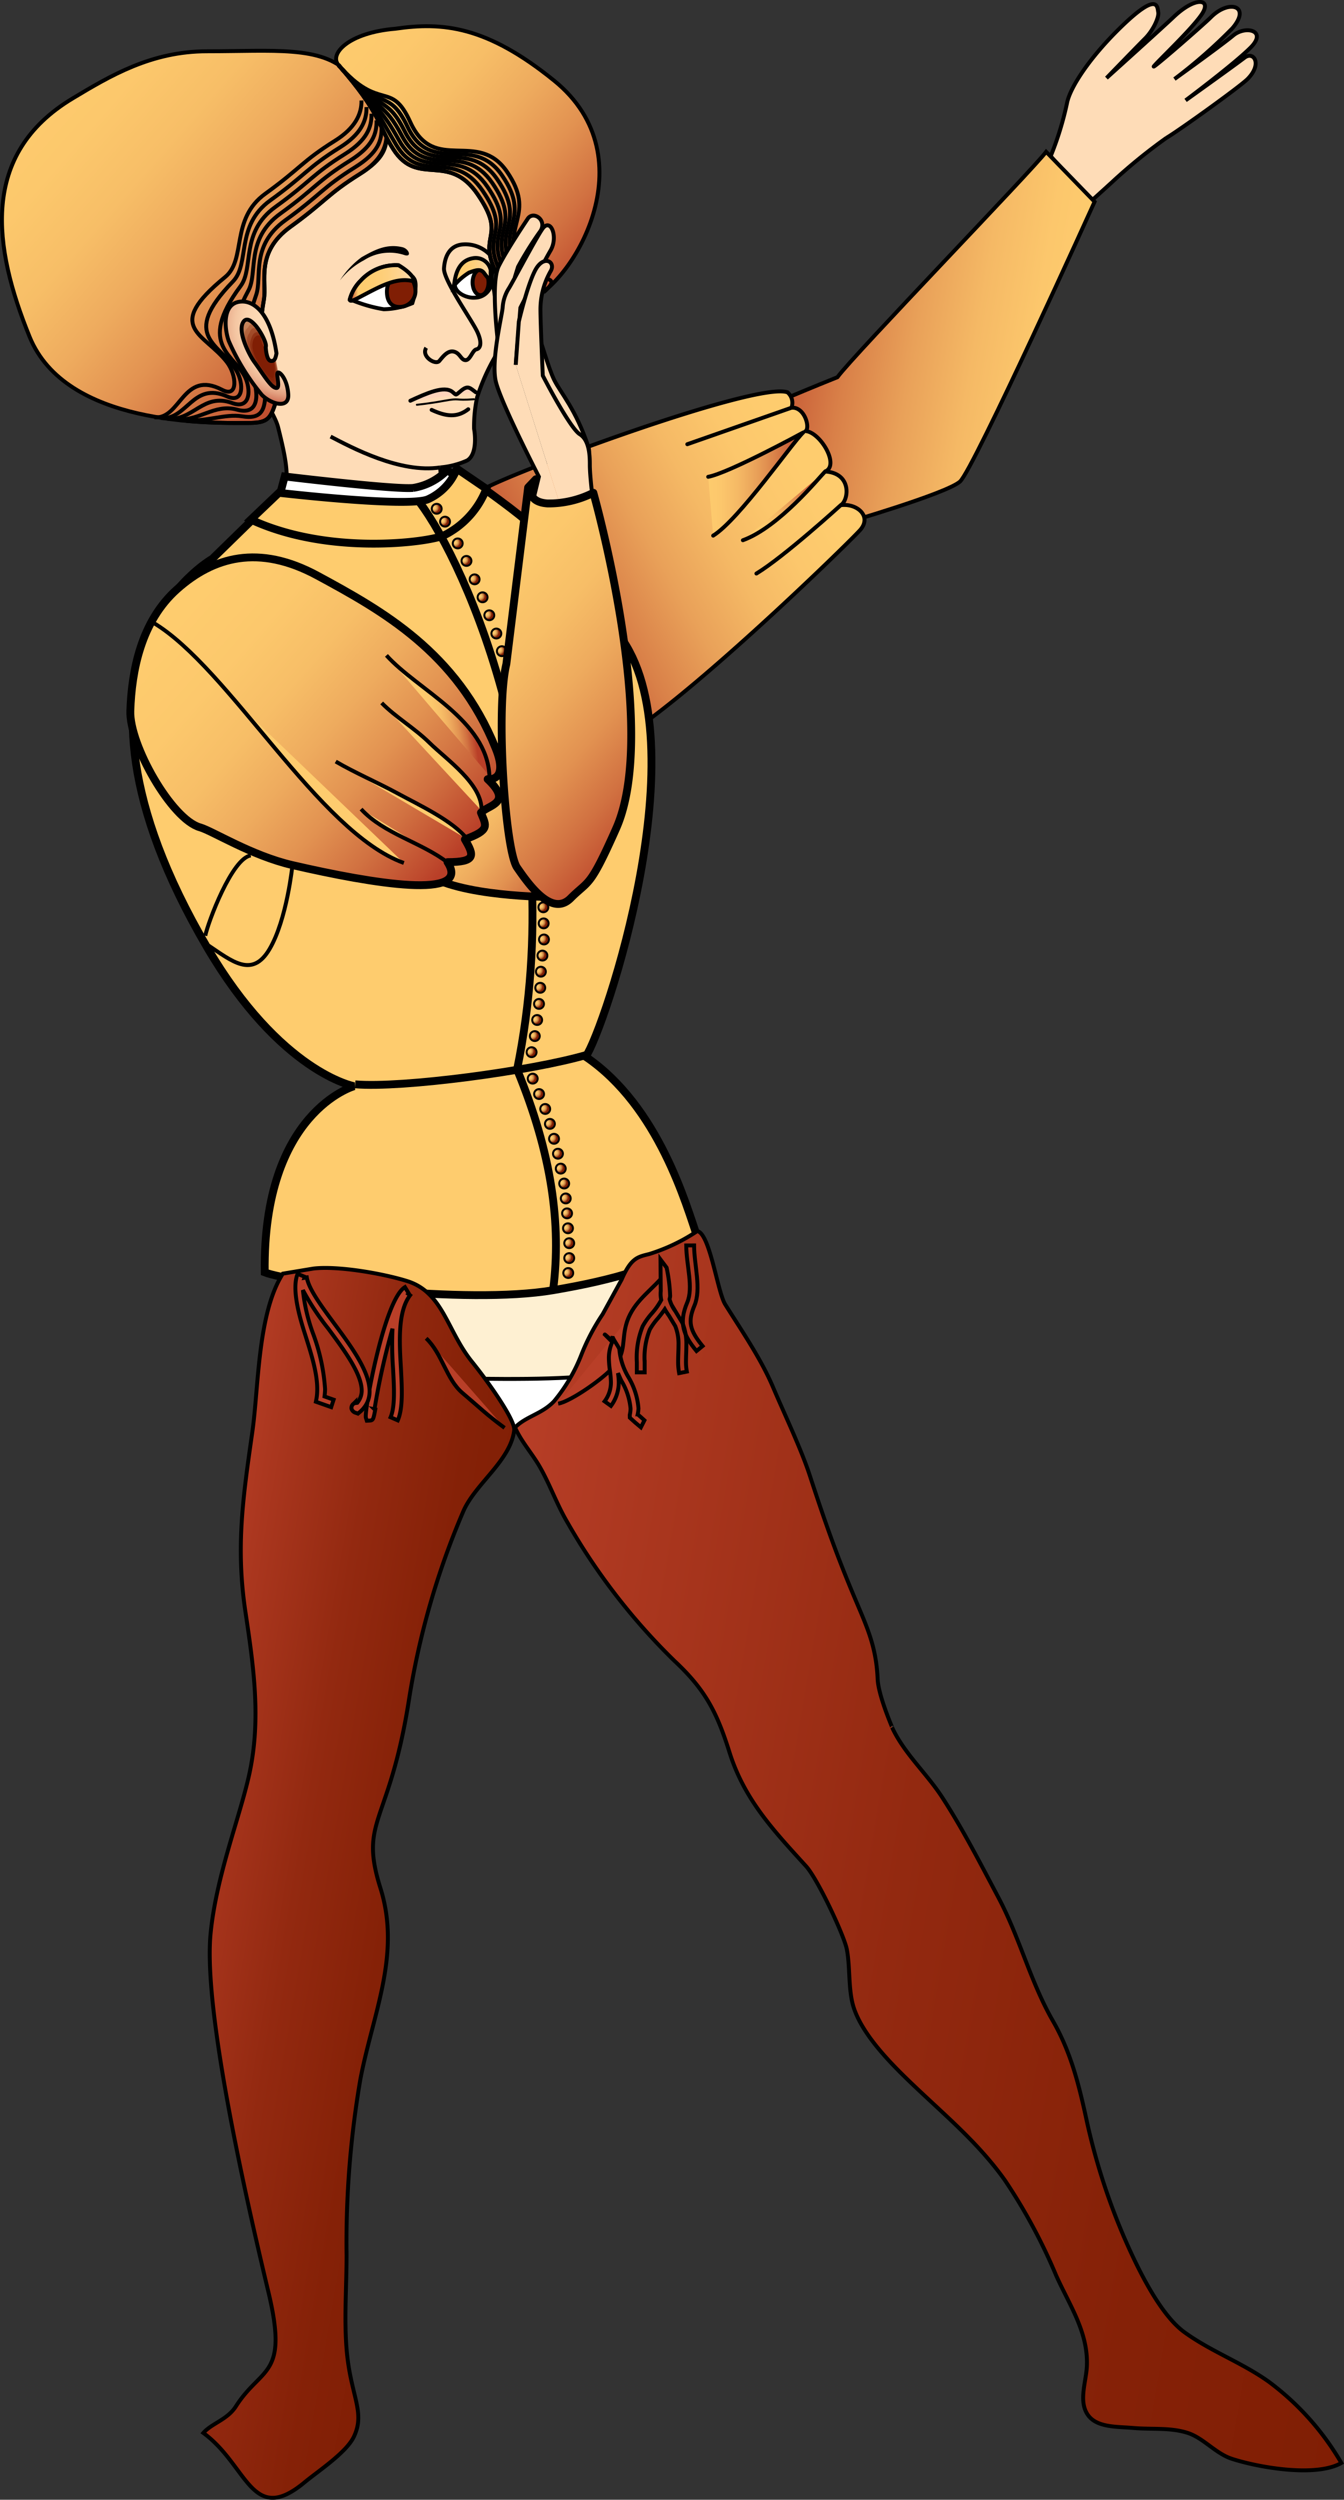
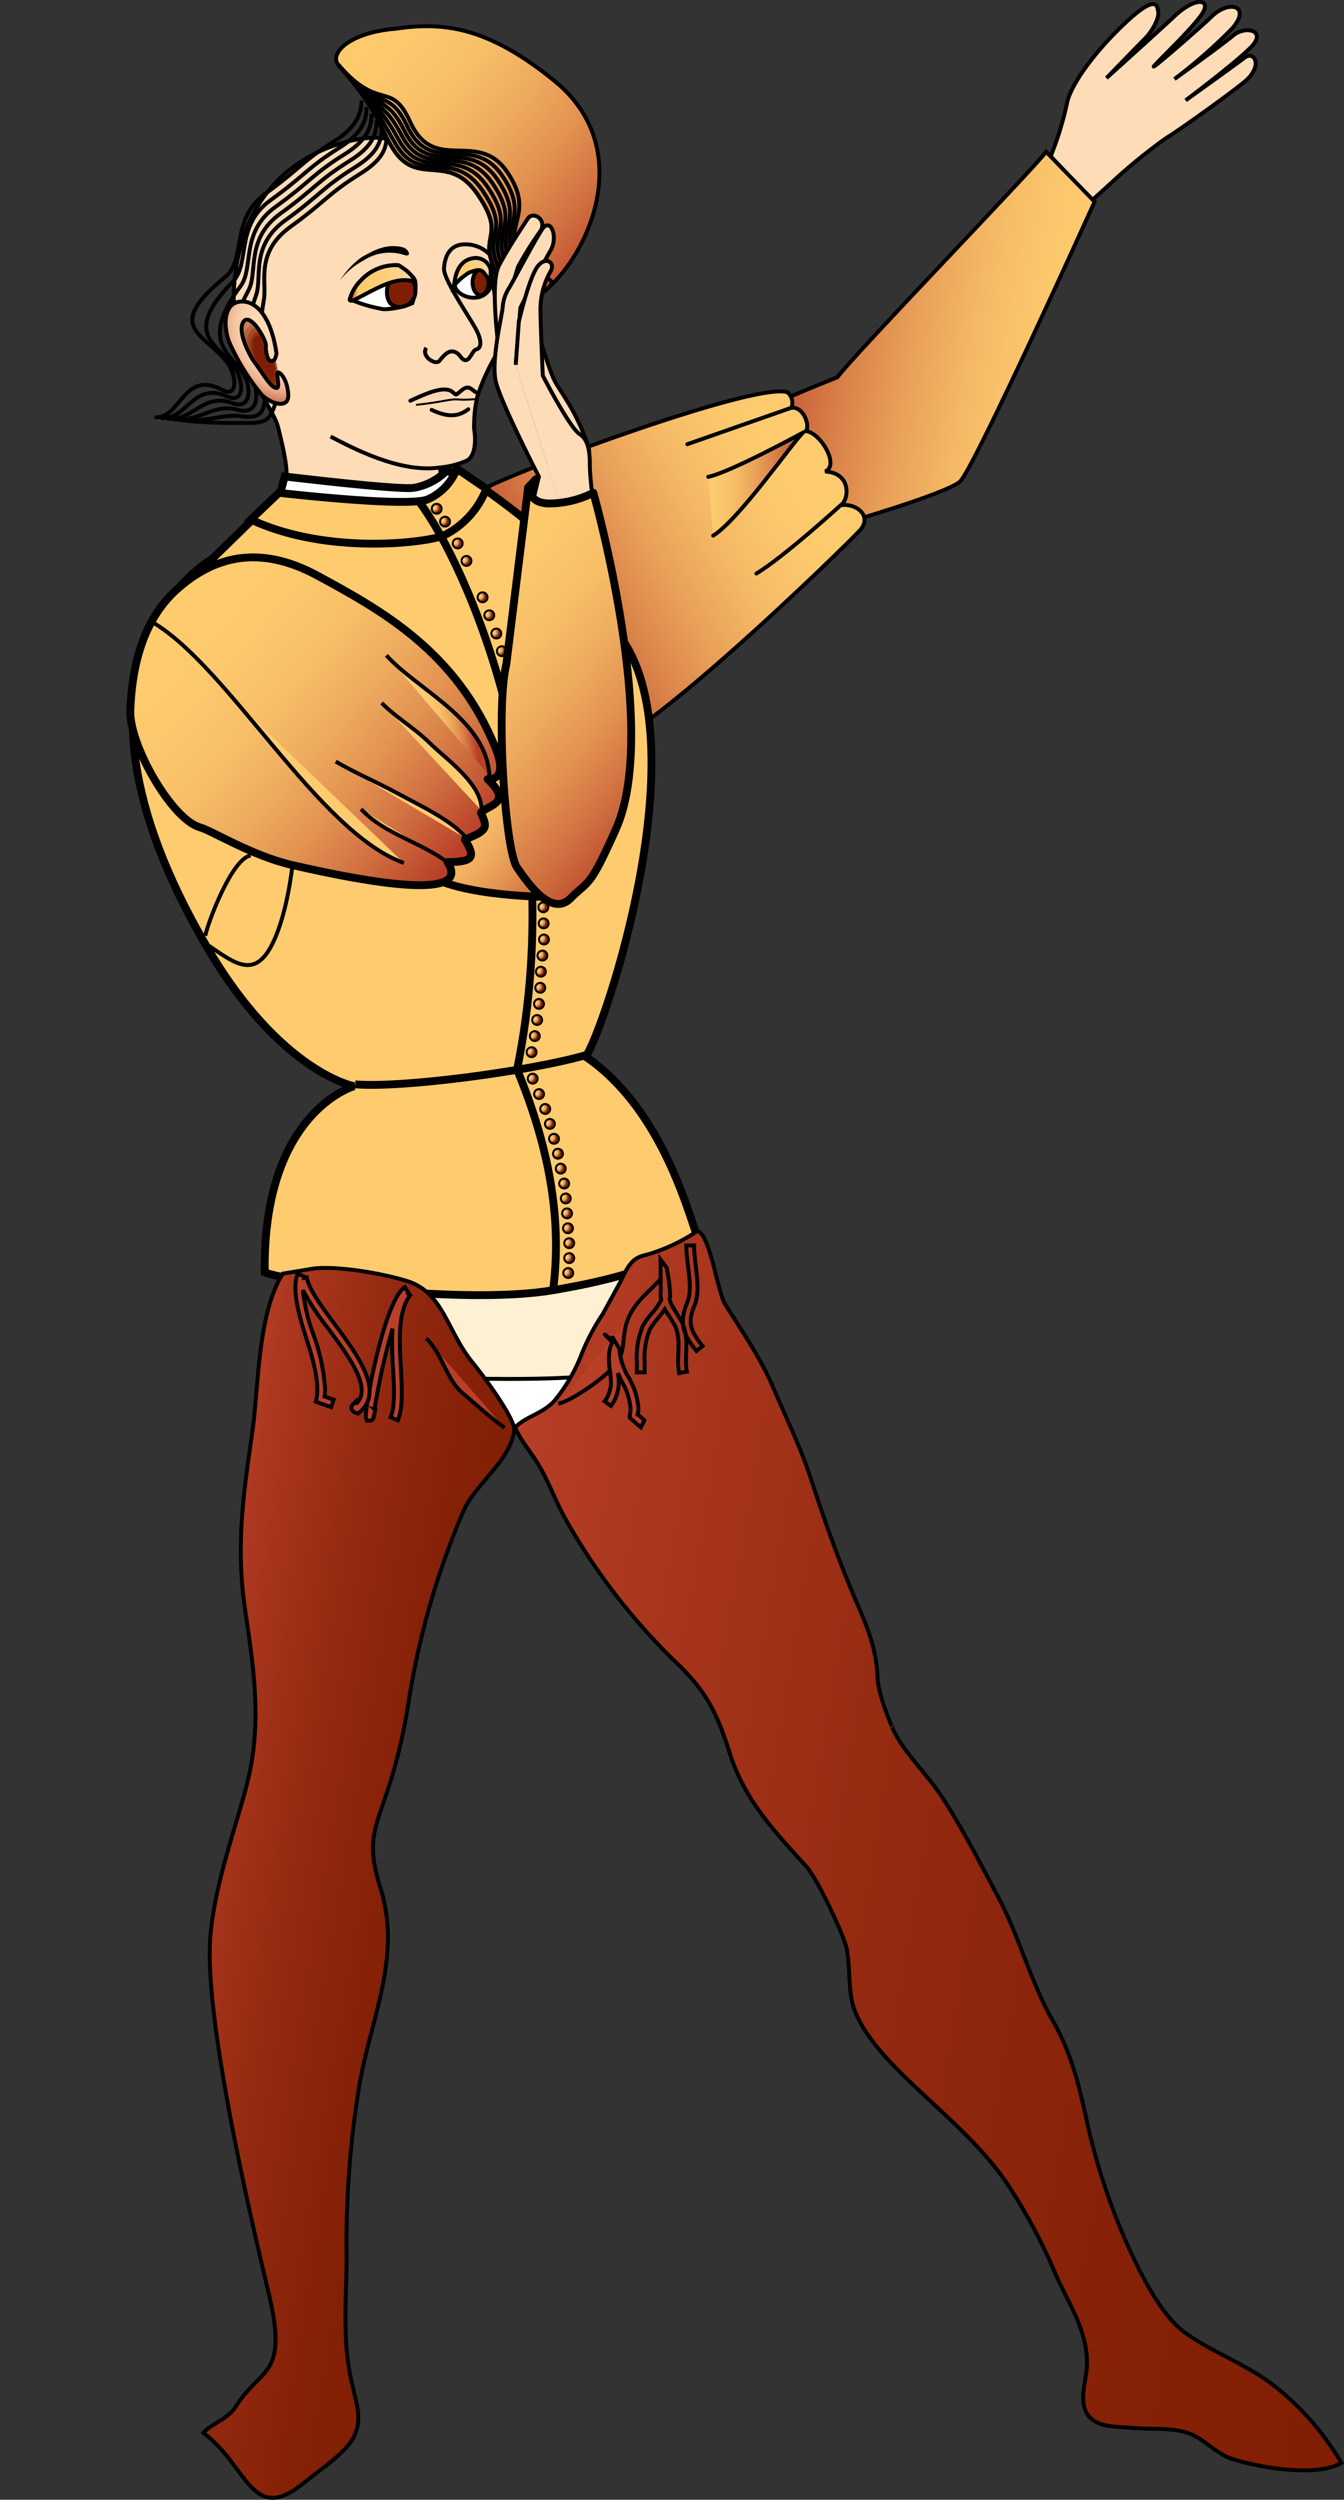
<svg xmlns="http://www.w3.org/2000/svg" xmlns:xlink="http://www.w3.org/1999/xlink" id="Layer_1" data-name="Layer 1" viewBox="0 0 171.595 319.136">
  <rect x="0" y="0" width="171.595" height="319.136" fill="#333333" stroke="none" />
  <defs>
    <style>
      .cls-1, .cls-4 {
        fill: #fedcb7;
      }

      .cls-1, .cls-10, .cls-11, .cls-12, .cls-13, .cls-14, .cls-15, .cls-16, .cls-2, .cls-24, .cls-25, .cls-26, .cls-27, .cls-28, .cls-29, .cls-3, .cls-30, .cls-31, .cls-32, .cls-33, .cls-34, .cls-35, .cls-36, .cls-37, .cls-38, .cls-39, .cls-4, .cls-40, .cls-41, .cls-42, .cls-43, .cls-44, .cls-45, .cls-46, .cls-47, .cls-48, .cls-49, .cls-5, .cls-50, .cls-51, .cls-52, .cls-53, .cls-54, .cls-55, .cls-56, .cls-57, .cls-58, .cls-59, .cls-6, .cls-60, .cls-61, .cls-62, .cls-63, .cls-64, .cls-65, .cls-66, .cls-67, .cls-68, .cls-69, .cls-7, .cls-70, .cls-71, .cls-8, .cls-9 {
        stroke: #000;
      }

      .cls-1, .cls-10, .cls-11, .cls-12, .cls-13, .cls-14, .cls-15, .cls-16, .cls-2, .cls-25, .cls-27, .cls-3, .cls-31, .cls-32, .cls-33, .cls-34, .cls-4, .cls-5, .cls-6, .cls-7, .cls-71, .cls-8, .cls-9 {
        stroke-width: 0.5px;
      }

      .cls-2 {
        fill: url(#linear-gradient);
      }

      .cls-3 {
        fill: url(#linear-gradient-2);
      }

      .cls-12, .cls-13, .cls-24, .cls-30, .cls-4, .cls-5, .cls-6, .cls-7 {
        stroke-linecap: round;
      }

      .cls-10, .cls-13, .cls-24, .cls-29, .cls-30, .cls-31, .cls-4, .cls-5, .cls-6, .cls-69, .cls-7, .cls-70, .cls-71 {
        stroke-linejoin: round;
      }

      .cls-5 {
        fill: url(#linear-gradient-3);
      }

      .cls-6 {
        fill: url(#linear-gradient-4);
      }

      .cls-7 {
        fill: url(#linear-gradient-5);
      }

      .cls-26, .cls-8 {
        fill: #fff;
      }

      .cls-23, .cls-9 {
        fill: #801e04;
      }

      .cls-10 {
        fill: url(#linear-gradient-6);
      }

      .cls-11 {
        fill: url(#linear-gradient-7);
      }

      .cls-12 {
        fill: #fdd4bb;
      }

      .cls-13, .cls-15, .cls-24, .cls-30 {
        fill: none;
      }

      .cls-14 {
        fill: url(#linear-gradient-8);
      }

      .cls-16 {
        fill: url(#linear-gradient-9);
      }

      .cls-17 {
        fill: url(#linear-gradient-10);
      }

      .cls-18 {
        fill: url(#linear-gradient-11);
      }

      .cls-19 {
        fill: url(#linear-gradient-12);
      }

      .cls-20 {
        fill: url(#linear-gradient-13);
      }

      .cls-21 {
        fill: url(#linear-gradient-14);
      }

      .cls-22 {
        fill: url(#linear-gradient-15);
      }

      .cls-24, .cls-35, .cls-36, .cls-37, .cls-38, .cls-39, .cls-40, .cls-41, .cls-42, .cls-43, .cls-44, .cls-45, .cls-46, .cls-47, .cls-48, .cls-49, .cls-50, .cls-51, .cls-52, .cls-53, .cls-54, .cls-55, .cls-56, .cls-57, .cls-58, .cls-59, .cls-60, .cls-61, .cls-62, .cls-63, .cls-64, .cls-65, .cls-66, .cls-67 {
        stroke-width: 0.25px;
      }

      .cls-25 {
        fill: url(#radial-gradient);
      }

      .cls-27 {
        fill: #fef0d2;
      }

      .cls-28, .cls-29, .cls-31 {
        fill: #fecc6e;
      }

      .cls-32 {
        fill: url(#linear-gradient-16);
      }

      .cls-33 {
        fill: #b93f28;
      }

      .cls-34 {
        fill: url(#linear-gradient-17);
      }

      .cls-35 {
        fill: url(#radial-gradient-2);
      }

      .cls-36 {
        fill: url(#radial-gradient-3);
      }

      .cls-37 {
        fill: url(#radial-gradient-4);
      }

      .cls-38 {
        fill: url(#radial-gradient-5);
      }

      .cls-39 {
        fill: url(#radial-gradient-6);
      }

      .cls-40 {
        fill: url(#radial-gradient-7);
      }

      .cls-41 {
        fill: url(#radial-gradient-8);
      }

      .cls-42 {
        fill: url(#radial-gradient-9);
      }

      .cls-43 {
        fill: url(#radial-gradient-10);
      }

      .cls-44 {
        fill: url(#radial-gradient-11);
      }

      .cls-45 {
        fill: url(#radial-gradient-12);
      }

      .cls-46 {
        fill: url(#radial-gradient-13);
      }

      .cls-47 {
        fill: url(#radial-gradient-14);
      }

      .cls-48 {
        fill: url(#radial-gradient-15);
      }

      .cls-49 {
        fill: url(#radial-gradient-16);
      }

      .cls-50 {
        fill: url(#radial-gradient-17);
      }

      .cls-51 {
        fill: url(#radial-gradient-18);
      }

      .cls-52 {
        fill: url(#radial-gradient-19);
      }

      .cls-53 {
        fill: url(#radial-gradient-20);
      }

      .cls-54 {
        fill: url(#radial-gradient-21);
      }

      .cls-55 {
        fill: url(#radial-gradient-22);
      }

      .cls-56 {
        fill: url(#radial-gradient-23);
      }

      .cls-57 {
        fill: url(#radial-gradient-24);
      }

      .cls-58 {
        fill: url(#radial-gradient-25);
      }

      .cls-59 {
        fill: url(#radial-gradient-26);
      }

      .cls-60 {
        fill: url(#radial-gradient-27);
      }

      .cls-61 {
        fill: url(#radial-gradient-28);
      }

      .cls-62 {
        fill: url(#radial-gradient-29);
      }

      .cls-63 {
        fill: url(#radial-gradient-30);
      }

      .cls-64 {
        fill: url(#radial-gradient-31);
      }

      .cls-65 {
        fill: url(#radial-gradient-32);
      }

      .cls-66 {
        fill: url(#radial-gradient-33);
      }

      .cls-67 {
        fill: url(#radial-gradient-34);
      }

      .cls-68 {
        fill: url(#linear-gradient-18);
      }

      .cls-69 {
        fill: url(#linear-gradient-19);
      }

      .cls-70 {
        fill: url(#linear-gradient-20);
      }

      .cls-71 {
        fill: url(#linear-gradient-21);
      }
    </style>
    <linearGradient id="linear-gradient" x1="138.128" y1="45.572" x2="97.062" y2="38.561" gradientTransform="translate(-0.389)" gradientUnits="userSpaceOnUse">
      <stop offset="0" stop-color="#fecc6e" />
      <stop offset="0.148" stop-color="#fcc76c" />
      <stop offset="0.321" stop-color="#f5b965" />
      <stop offset="0.507" stop-color="#e9a159" />
      <stop offset="0.702" stop-color="#d98048" />
      <stop offset="0.901" stop-color="#c45634" />
      <stop offset="1" stop-color="#b93f28" />
    </linearGradient>
    <linearGradient id="linear-gradient-2" x1="102.603" y1="59.647" x2="65.544" y2="80.68" gradientTransform="matrix(1, 0, 0, 1, 0, 0)" xlink:href="#linear-gradient" />
    <linearGradient id="linear-gradient-3" x1="90.17" y1="61.298" x2="102.796" y2="61.298" gradientTransform="matrix(1, 0, 0, 1, 0, 0)" xlink:href="#linear-gradient" />
    <linearGradient id="linear-gradient-4" x1="97.238" y1="67.645" x2="103.526" y2="59.819" gradientTransform="matrix(1, 0, 0, 1, 0, 0)" xlink:href="#linear-gradient" />
    <linearGradient id="linear-gradient-5" x1="96.323" y1="68.356" x2="107.59" y2="68.356" gradientTransform="matrix(1, 0, 0, 1, 0, 0)" xlink:href="#linear-gradient" />
    <linearGradient id="linear-gradient-6" x1="44.424" y1="35.623" x2="53.256" y2="35.623" gradientUnits="userSpaceOnUse">
      <stop offset="0.034" stop-color="#b93f28" />
      <stop offset="0.146" stop-color="#fecc6e" />
      <stop offset="0.362" stop-color="#fecd72" />
      <stop offset="0.555" stop-color="#fecf7c" />
      <stop offset="0.738" stop-color="#fed38f" />
      <stop offset="0.915" stop-color="#fed9a8" />
      <stop offset="1" stop-color="#fedcb7" />
    </linearGradient>
    <linearGradient id="linear-gradient-7" x1="57.55" y1="34.205" x2="62.91" y2="34.205" xlink:href="#linear-gradient-6" />
    <linearGradient id="linear-gradient-8" x1="3.799" y1="8.809" x2="44.646" y2="44.491" gradientUnits="userSpaceOnUse">
      <stop offset="0" stop-color="#fecc6e" />
      <stop offset="0.188" stop-color="#fcc86c" />
      <stop offset="0.355" stop-color="#f7be67" />
      <stop offset="0.515" stop-color="#eeab5e" />
      <stop offset="0.67" stop-color="#e29251" />
      <stop offset="0.821" stop-color="#d17141" />
      <stop offset="0.968" stop-color="#be492d" />
      <stop offset="1" stop-color="#b93f28" />
    </linearGradient>
    <linearGradient id="linear-gradient-9" x1="42.614" y1="2.654" x2="77.93" y2="33.505" xlink:href="#linear-gradient-8" />
    <linearGradient id="linear-gradient-10" x1="32.94" y1="52.327" x2="32.94" y2="36.971" gradientUnits="userSpaceOnUse">
      <stop offset="0" stop-color="#801e04" />
      <stop offset="0.224" stop-color="#a04e32" />
      <stop offset="0.599" stop-color="#d29a79" />
      <stop offset="0.867" stop-color="#f2caa6" />
      <stop offset="1" stop-color="#fedcb7" />
    </linearGradient>
    <linearGradient id="linear-gradient-11" x1="33.056" y1="51.682" x2="33.056" y2="37.756" gradientUnits="userSpaceOnUse">
      <stop offset="0" stop-color="#801e04" />
      <stop offset="0.065" stop-color="#88290e" />
      <stop offset="0.517" stop-color="#bb7552" />
      <stop offset="0.84" stop-color="#dca57d" />
      <stop offset="1" stop-color="#e8b78d" />
    </linearGradient>
    <linearGradient id="linear-gradient-12" x1="33.171" y1="51.099" x2="33.171" y2="38.481" gradientUnits="userSpaceOnUse">
      <stop offset="0" stop-color="#801e04" />
      <stop offset="0.401" stop-color="#a55332" />
      <stop offset="0.801" stop-color="#c6835a" />
      <stop offset="1" stop-color="#d3956a" />
    </linearGradient>
    <linearGradient id="linear-gradient-13" x1="33.287" y1="50.531" x2="33.287" y2="39.191" gradientUnits="userSpaceOnUse">
      <stop offset="0" stop-color="#801e04" />
      <stop offset="0.211" stop-color="#8f3315" />
      <stop offset="0.737" stop-color="#b1623c" />
      <stop offset="1" stop-color="#be744b" />
    </linearGradient>
    <linearGradient id="linear-gradient-14" x1="33.403" y1="49.993" x2="33.403" y2="39.872" gradientUnits="userSpaceOnUse">
      <stop offset="0" stop-color="#801e04" />
      <stop offset="0.614" stop-color="#9b4322" />
      <stop offset="1" stop-color="#a95531" />
    </linearGradient>
    <linearGradient id="linear-gradient-15" x1="33.544" y1="49.525" x2="33.544" y2="40.578" gradientUnits="userSpaceOnUse">
      <stop offset="0" stop-color="#801e04" />
      <stop offset="0.266" stop-color="#86260a" />
      <stop offset="1" stop-color="#953819" />
    </linearGradient>
    <radialGradient id="radial-gradient" cx="21.354" cy="160.544" r="6.154" gradientTransform="translate(-0.189 -241.066) scale(1.757)" gradientUnits="userSpaceOnUse">
      <stop offset="0" stop-color="#fedcb7" />
      <stop offset="0.411" stop-color="#fddab5" />
      <stop offset="0.559" stop-color="#fad3af" />
      <stop offset="0.664" stop-color="#f5c8a4" />
      <stop offset="0.749" stop-color="#eeb795" />
      <stop offset="0.823" stop-color="#e4a181" />
      <stop offset="0.887" stop-color="#d88568" />
      <stop offset="0.944" stop-color="#ca664c" />
      <stop offset="0.996" stop-color="#ba422b" />
      <stop offset="1" stop-color="#b93f28" />
    </radialGradient>
    <linearGradient id="linear-gradient-16" x1="59.656" y1="243.367" x2="19.026" y2="236.43" gradientUnits="userSpaceOnUse">
      <stop offset="0" stop-color="#801e04" />
      <stop offset="0.247" stop-color="#852107" />
      <stop offset="0.537" stop-color="#932910" />
      <stop offset="0.846" stop-color="#ab371f" />
      <stop offset="1" stop-color="#b93f28" />
    </linearGradient>
    <linearGradient id="linear-gradient-17" x1="184.928" y1="245.721" x2="56.182" y2="223.74" xlink:href="#linear-gradient-16" />
    <radialGradient id="radial-gradient-2" cx="37.024" cy="148.841" r="0.279" gradientTransform="translate(-28.821 -273.95) scale(2.276)" gradientUnits="userSpaceOnUse">
      <stop offset="0" stop-color="#fecc6e" />
      <stop offset="0.171" stop-color="#fbc86c" />
      <stop offset="0.323" stop-color="#f4be65" />
      <stop offset="0.468" stop-color="#e6ab5a" />
      <stop offset="0.609" stop-color="#d4924b" />
      <stop offset="0.746" stop-color="#bc7136" />
      <stop offset="0.88" stop-color="#9f491e" />
      <stop offset="1" stop-color="#801e04" />
    </radialGradient>
    <radialGradient id="radial-gradient-3" cx="36.671" cy="148.296" r="0.279" gradientTransform="translate(-26.952 -271.067) scale(2.276)" xlink:href="#radial-gradient-2" />
    <radialGradient id="radial-gradient-4" cx="36.135" cy="147.375" r="0.279" gradientTransform="translate(-24.114 -266.193) scale(2.276)" xlink:href="#radial-gradient-2" />
    <radialGradient id="radial-gradient-5" cx="35.765" cy="146.635" r="0.279" gradientTransform="translate(-22.154 -262.275) scale(2.276)" xlink:href="#radial-gradient-2" />
    <radialGradient id="radial-gradient-6" cx="35.421" cy="145.855" r="0.279" gradientTransform="translate(-20.333 -258.147) scale(2.276)" xlink:href="#radial-gradient-2" />
    <radialGradient id="radial-gradient-7" cx="35.083" cy="145.095" r="0.279" gradientTransform="translate(-18.547 -254.124) scale(2.276)" xlink:href="#radial-gradient-2" />
    <radialGradient id="radial-gradient-8" cx="34.798" cy="144.335" r="0.279" gradientTransform="translate(-17.037 -250.101) scale(2.276)" xlink:href="#radial-gradient-2" />
    <radialGradient id="radial-gradient-9" cx="34.5" cy="143.561" r="0.279" gradientTransform="translate(-15.46 -246.008) scale(2.276)" xlink:href="#radial-gradient-2" />
    <radialGradient id="radial-gradient-10" cx="34.267" cy="142.815" r="0.279" gradientTransform="translate(-14.227 -242.054) scale(2.276)" xlink:href="#radial-gradient-2" />
    <radialGradient id="radial-gradient-11" cx="32.512" cy="131.978" r="0.279" gradientTransform="translate(-4.934 -184.694) scale(2.276)" xlink:href="#radial-gradient-2" />
    <radialGradient id="radial-gradient-12" cx="32.498" cy="131.297" r="0.279" gradientTransform="translate(-4.864 -181.088) scale(2.276)" xlink:href="#radial-gradient-2" />
    <radialGradient id="radial-gradient-13" cx="32.485" cy="130.615" r="0.279" gradientTransform="translate(-4.795 -177.481) scale(2.276)" xlink:href="#radial-gradient-2" />
    <radialGradient id="radial-gradient-14" cx="32.551" cy="129.934" r="0.279" gradientTransform="translate(-5.141 -173.875) scale(2.276)" xlink:href="#radial-gradient-2" />
    <radialGradient id="radial-gradient-15" cx="32.616" cy="129.252" r="0.279" gradientTransform="translate(-5.488 -170.269) scale(2.276)" xlink:href="#radial-gradient-2" />
    <radialGradient id="radial-gradient-16" cx="32.642" cy="128.571" r="0.279" gradientTransform="translate(-5.627 -166.663) scale(2.276)" xlink:href="#radial-gradient-2" />
    <radialGradient id="radial-gradient-17" cx="32.695" cy="127.89" r="0.279" gradientTransform="translate(-5.904 -163.057) scale(2.276)" xlink:href="#radial-gradient-2" />
    <radialGradient id="radial-gradient-18" cx="32.773" cy="127.209" r="0.279" gradientTransform="translate(-6.32 -159.451) scale(2.276)" xlink:href="#radial-gradient-2" />
    <radialGradient id="radial-gradient-19" cx="32.873" cy="126.528" r="0.279" gradientTransform="translate(-6.846 -155.845) scale(2.276)" xlink:href="#radial-gradient-2" />
    <radialGradient id="radial-gradient-20" cx="33.009" cy="125.846" r="0.279" gradientTransform="translate(-7.568 -152.239) scale(2.276)" xlink:href="#radial-gradient-2" />
    <radialGradient id="radial-gradient-21" cx="32.962" cy="124.727" r="0.279" gradientTransform="translate(-7.32 -146.314) scale(2.276)" xlink:href="#radial-gradient-2" />
    <radialGradient id="radial-gradient-22" cx="32.693" cy="124.075" r="0.279" gradientTransform="translate(-5.892 -142.865) scale(2.276)" xlink:href="#radial-gradient-2" />
    <radialGradient id="radial-gradient-23" cx="32.433" cy="123.444" r="0.279" gradientTransform="translate(-4.517 -139.525) scale(2.276)" xlink:href="#radial-gradient-2" />
    <radialGradient id="radial-gradient-24" cx="32.233" cy="122.813" r="0.279" gradientTransform="translate(-3.462 -136.183) scale(2.276)" xlink:href="#radial-gradient-2" />
    <radialGradient id="radial-gradient-25" cx="32.06" cy="122.182" r="0.279" gradientTransform="translate(-2.545 -132.842) scale(2.276)" xlink:href="#radial-gradient-2" />
    <radialGradient id="radial-gradient-26" cx="31.893" cy="121.551" r="0.279" gradientTransform="translate(-1.661 -129.503) scale(2.276)" xlink:href="#radial-gradient-2" />
    <radialGradient id="radial-gradient-27" cx="31.775" cy="120.92" r="0.279" gradientTransform="translate(-1.036 -126.162) scale(2.276)" xlink:href="#radial-gradient-2" />
    <radialGradient id="radial-gradient-28" cx="31.63" cy="120.289" r="0.279" gradientTransform="translate(-0.27 -122.821) scale(2.276)" xlink:href="#radial-gradient-2" />
    <radialGradient id="radial-gradient-29" cx="31.563" cy="119.658" r="0.279" gradientTransform="translate(0.087 -119.482) scale(2.276)" xlink:href="#radial-gradient-2" />
    <radialGradient id="radial-gradient-30" cx="31.508" cy="119.027" r="0.279" gradientTransform="translate(0.38 -116.142) scale(2.276)" xlink:href="#radial-gradient-2" />
    <radialGradient id="radial-gradient-31" cx="31.469" cy="118.396" r="0.279" gradientTransform="translate(0.584 -112.802) scale(2.276)" xlink:href="#radial-gradient-2" />
    <radialGradient id="radial-gradient-32" cx="31.416" cy="117.764" r="0.279" gradientTransform="translate(0.862 -109.46) scale(2.276)" xlink:href="#radial-gradient-2" />
    <radialGradient id="radial-gradient-33" cx="31.416" cy="117.133" r="0.279" gradientTransform="translate(0.862 -106.121) scale(2.276)" xlink:href="#radial-gradient-2" />
    <radialGradient id="radial-gradient-34" cx="31.458" cy="116.502" r="0.279" gradientTransform="translate(0.644 -102.778) scale(2.276)" xlink:href="#radial-gradient-2" />
    <linearGradient id="linear-gradient-18" x1="55.166" y1="98.848" x2="72.764" y2="114.222" xlink:href="#linear-gradient-8" />
    <linearGradient id="linear-gradient-19" x1="22.424" y1="78.587" x2="57.625" y2="109.337" xlink:href="#linear-gradient-8" />
    <linearGradient id="linear-gradient-20" x1="54.977" y1="72.927" x2="87.829" y2="101.624" xlink:href="#linear-gradient-8" />
    <linearGradient id="linear-gradient-21" x1="54.183" y1="91.087" x2="60.252" y2="90.279" xlink:href="#linear-gradient-8" />
  </defs>
  <title>1a5ceb44-057e-47cc-a290-50f048ab65f5</title>
  <path class="cls-1" d="M134.149,19.434a40.338,40.338,0,0,0,2.073-6.735c.388-2.072,2.991-5.945,6.864-9.714,4.792-4.663,4.663-2.591,4.792-1.943s-.647,2.331-1.683,3.368-4.922,5.051-4.922,5.051,7.287-6.568,8.548-7.771c2.849-2.72,4.922-2.332,3.627-.389-1.236,1.854-5.311,5.7-6.088,6.605s6.218-5.18,7.254-6.216c2.331-2.331,5.18-1.425,2.719,1.425a65.93,65.93,0,0,1-7.382,6.476s5.958-4.274,7.512-5.569,4.4-.648,2.2,1.554c-2.136,2.136-8.289,6.735-8.289,6.735s6.445-4.609,7.512-5.439c1.166-.907,2.332.777.388,2.72-.991.99-8.807,6.605-10.361,7.512a69.8,69.8,0,0,0-6.993,5.7c-1.425,1.3-2.72,2.461-2.72,2.461Z" transform="translate(0 0.502)" />
  <path class="cls-2" d="M133.567,18.88c-1.738,2.318-24.526,25.878-26.65,28.775-2.9,1.159-6.566,2.7-6.566,2.7L107.5,66.388s13.326-3.862,15.064-5.407,17.187-35.727,17.187-35.727Z" transform="translate(0 0.502)" />
  <path class="cls-3" d="M61.729,61.946c3.985-2.277,34.932-13.773,38.817-12.36a1.761,1.761,0,0,1,.506,1.963c1.675-.136,2.4,2.529,1.811,2.986,1.855.136,4.392,4.371,2.487,5.157,3.488.209,3,3.721,1.99,4.3,2.1-.268,4.022,1.432,2.477,3.171S86.641,89.949,78.531,94.2,54.97,65.809,61.729,61.946Z" transform="translate(0 0.502)" />
  <line class="cls-4" x1="101.051" y1="52.052" x2="87.752" y2="56.712" />
  <path class="cls-5" d="M91.054,67.88c3.3-2.036,10.133-11.9,11.491-13.164,0,0-9.455,5.158-12.125,5.655" transform="translate(0 0.502)" />
-   <path class="cls-6" d="M105.349,59.692c-.724.724-5.88,7.1-10.5,8.777" transform="translate(0 0.502)" />
  <path class="cls-7" d="M107.34,63.99s-7.192,6.56-10.766,8.731" transform="translate(0 0.502)" />
  <path class="cls-1" d="M48.512,17.109c-2.453-.3-14.581,1.38-17.831,14.088s3.941,19.309,4.827,22.855,1.675,6.994.492,8.373A6.009,6.009,0,0,1,34.326,64s16.748,1.379,19.112.788a4.566,4.566,0,0,0,3.054-1.97l-.3-3.645a10.526,10.526,0,0,0,3.448-.887c1.182-.69,1.083-2.956.887-4.039a17.606,17.606,0,0,1,.394-4.039,26.169,26.169,0,0,1,2.266-5.122c.985-1.281,0-8.571-.394-9.851s2.562-5.615.69-9.95C60.551,18.486,51.763,17.5,48.512,17.109Z" transform="translate(0 0.502)" />
  <path class="cls-1" d="M42.207,55.234c2.66,1.379,8.866,4.728,13.989,3.94" transform="translate(0 0.502)" />
  <path d="M43.4,35.294a11.047,11.047,0,0,1,2.758-2.955c1.576-.887,3.152-1.773,5.221-1.281.884.21,1.232,1.361.2.985a6.019,6.019,0,0,0-5.123.689A9.442,9.442,0,0,0,43.4,35.294Z" transform="translate(0 0.502)" />
  <path class="cls-8" d="M50.876,33.363a6.045,6.045,0,0,0-4.827,1.97A5.31,5.31,0,0,0,44.67,37.7,18.171,18.171,0,0,0,49,38.979a9.979,9.979,0,0,0,3.642-.772s.791-2.38.2-3.168A9.48,9.48,0,0,0,50.876,33.363Z" transform="translate(0 0.502)" />
  <path class="cls-9" d="M49.4,36.713c0-1.088.729-2.364,1.872-2.364s1.773,1.276,1.773,2.364a2.021,2.021,0,0,1-2.069,1.97C49.833,38.683,49.4,37.8,49.4,36.713Z" transform="translate(0 0.502)" />
  <path class="cls-10" d="M45.544,37.63c2.944-1.536,5.119-2.88,7.422-2.175-.32-1.152-2.09-2.092-2.09-2.092a6.045,6.045,0,0,0-4.827,1.97A5.31,5.31,0,0,0,44.67,37.7C44.7,37.631,44.429,38.212,45.544,37.63Z" transform="translate(0 0.502)" />
  <path class="cls-1" d="M62.6,32.083A4.3,4.3,0,0,0,59.151,30.7c-1.773.109-2.365,1.576-2.463,3.054s3.547,6.6,4.236,8.078.394,2.167-.1,2.266-.788,1.379-1.379,1.379-.69-.886-1.478-1.083-1.379.591-1.872,1.182-2.365-.592-1.675-1.675" transform="translate(0 0.502)" />
  <path class="cls-8" d="M58.167,35.235c-.587,1.426,1.281,2.365,2.463,2.266A2.179,2.179,0,0,0,62.7,35.925a1.773,1.773,0,0,0-.394-1.576C61.91,33.856,58.856,33.561,58.167,35.235Z" transform="translate(0 0.502)" />
  <ellipse class="cls-9" cx="61.354" cy="36.058" rx="1.016" ry="1.626" />
  <path class="cls-11" d="M57.958,35.967c.123-.672.24-3.112,2.376-3.49a1.946,1.946,0,0,1,2.325,1.572c-.1.492.311,1.936-.834.334-.418-.584-.95-.453-1.948-.079A8.374,8.374,0,0,0,57.958,35.967Z" transform="translate(0 0.502)" />
  <path class="cls-12" d="M60.74,49.573c-.735-.553-.988-.9-1.823-.233s-.571.661-1.152.192c-1.049-.848-3.327.192-5.372,1.126" transform="translate(0 0.502)" />
  <path class="cls-13" d="M55.109,51.827c1.825.84,3.233,1.032,4.674-.084" transform="translate(0 0.502)" />
-   <path class="cls-14" d="M45.967,21.7c-4.184,2.615-4.382,3.506-8.889,6.761s-3,7.044-3.38,9.265c-1.753,10.141,2,11.643,1.377,13.521S33.948,53.5,31.569,53.5c-4.923,0-23.162.376-27.794-11.017S-2.61,19.192,9.284,12.056C14.052,9.195,19.3,6.046,26.436,6.046c8.389,0,14.648-.751,18.028,2.754C45.388,9.759,53.979,16.688,45.967,21.7Z" transform="translate(0 0.502)" />
  <g>
    <path class="cls-15" d="M49.353,16.551c.043,1.727-.288,3.208-3.387,5.145-4.184,2.615-4.382,3.506-8.889,6.761s-3,7.043-3.38,9.265c-1.753,10.141,2,11.643,1.377,13.521S33.948,53.5,31.569,53.5c-1.55,0-4.422.037-7.773-.268" transform="translate(0 0.502)" />
    <path class="cls-15" d="M48.713,15.705c.043,1.73-.394,3.274-3.387,5.145-4.184,2.615-4.382,3.506-8.889,6.761s-2.94,7.288-3.731,9.54c-3.275,9.323,1.274,10.744,1.152,13-.1,1.832-.626,2.882-2.93,2.5-2.272-.373-4.595.792-7.946.487" transform="translate(0 0.502)" />
    <path class="cls-15" d="M48.072,14.86c.043,1.732-.5,3.341-3.386,5.144C40.5,22.619,40.3,23.51,35.8,26.765s-2.844,7.527-4.081,9.815c-4.6,8.506.453,9.77.926,12.47.3,1.732-.124,3.368-2.354,2.754-3-.826-4.768,1.547-8.119,1.241" transform="translate(0 0.502)" />
    <path class="cls-15" d="M47.431,14.014c.043,1.734-.607,3.407-3.386,5.144-4.184,2.615-4.382,3.506-8.889,6.761S32.444,33.7,30.724,36.01c-5.779,7.753-.492,8.815.7,11.944.627,1.643.394,3.8-1.778,3-3.712-1.359-4.941,2.3-8.292,2" transform="translate(0 0.502)" />
    <path class="cls-15" d="M46.791,13.169c.043,1.737-.713,3.473-3.386,5.144-4.184,2.615-4.382,3.506-8.889,6.761s-2.553,8.069-4.783,10.366c-6.882,7.091-1.534,7.935.476,11.418.917,1.589.929,4.209-1.2,3.255-4.382-1.963-5.114,3.056-8.465,2.751" transform="translate(0 0.502)" />
    <path class="cls-15" d="M46.15,12.323c.043,1.739-.82,3.54-3.386,5.144-4.184,2.616-4.382,3.506-8.889,6.761S31.5,32.616,28.742,34.869c-7.966,6.517-2.629,7.136.25,10.892,1.2,1.571,1.48,4.612-.626,3.506-5.008-2.629-5.288,3.811-8.639,3.506" transform="translate(0 0.502)" />
  </g>
  <path class="cls-16" d="M50.474,3.167c-6.009.5-8.481,3.243-7.261,4.632,5.383,6.135,5.06,7.724,7.011,10.767,3.13,4.883,7.011.25,10.767,5.759s0,5.008,2.254,9.765-1.753,5.759,4.006,3.881S82.907,19.664,70.756,9.8C62.117,2.791,56.483,2.29,50.474,3.167Z" transform="translate(0 0.502)" />
  <g>
    <path class="cls-15" d="M43.212,7.8c5.383,6.135,5.06,7.724,7.011,10.767,3.13,4.883,7.011.25,10.767,5.759s0,5.008,2.254,9.765c1.409,2.973.372,4.48.8,4.733" transform="translate(0 0.502)" />
    <path class="cls-15" d="M43.212,7.8c5.383,6.135,5.318,6.742,7.373,10.19,3.1,5.2,7.275.348,11.031,5.856s-.125,5.3,2.128,10.058c1.409,2.973,1.345,3.925,1.2,4.584" transform="translate(0 0.502)" />
    <path class="cls-15" d="M43.212,7.8c5.383,6.135,5.58,5.758,7.734,9.612,3.076,5.5,7.54.445,11.3,5.954s-.25,5.592,2,10.35c1.409,2.973,2.317,3.37,1.592,4.435" transform="translate(0 0.502)" />
    <path class="cls-15" d="M43.212,7.8c5.383,6.135,5.848,4.77,8.1,9.035,3.06,5.807,7.8.543,11.56,6.051s-.376,5.884,1.878,10.642c1.409,2.973,3.29,2.816,1.987,4.286" transform="translate(0 0.502)" />
    <path class="cls-15" d="M43.212,7.8c5.383,6.135,6.12,3.78,8.458,8.458,3.051,6.107,8.068.64,11.824,6.149s-.5,6.176,1.753,10.934c1.409,2.973,4.263,2.261,2.382,4.137" transform="translate(0 0.502)" />
    <path class="cls-15" d="M43.212,7.8c5.383,6.135,6.4,2.788,8.819,7.88,3.047,6.406,8.333.737,12.089,6.246s-.626,6.469,1.628,11.226c1.409,2.973,5.236,1.706,2.777,3.988" transform="translate(0 0.502)" />
    <path class="cls-15" d="M43.212,7.8c5.383,6.135,6.677,1.794,9.181,7.3,3.046,6.7,8.6.835,12.353,6.343s-.751,6.761,1.5,11.518c1.409,2.973,6.209,1.152,3.171,3.84" transform="translate(0 0.502)" />
  </g>
  <g>
    <path class="cls-1" d="M68.215,40.653c.788,2.069,1.773,5.812,2.561,7.389s2.758,3.743,4.334,8.472c.7,2.09-2.364,1.872-2.364,1.872L67.23,45.875l.591-4.926" transform="translate(0 0.502)" />
    <path class="cls-1" d="M67.427,27.354s-2.66,3.941-3.744,6.108-.1,9.753-.1,9.753l2.365-4.236-.2-4.138.394-1.281A44.53,44.53,0,0,1,68.9,29.127C69.988,27.748,68.215,26.369,67.427,27.354Z" transform="translate(0 0.502)" />
    <path class="cls-1" d="M65.85,46.072l.591-7.29s2.857-5.616,3.842-7.29.1-4.039-.887-2.955c-.625.688-4.039,7.192-4.433,7.783a5.186,5.186,0,0,0-.788,2.463c-.1,1.083-1.477,6.7-.887,9.358s5.516,12.216,5.516,12.216l-.788,3.251,3.353-.087" transform="translate(0 0.502)" />
    <path class="cls-1" d="M71.371,63.521,75.7,63.41s-.394-3.152-.394-4.532c0-1,0-3.152-1.281-3.94S69.3,47.451,69.3,47.451s-.3-6.7-.3-8.472a9.966,9.966,0,0,1,1.281-4.827c.69-1.084-.592-2.069-1.675-.591s-2.364,6.994-2.364,6.994l-.394,5.517" transform="translate(0 0.502)" />
  </g>
  <g>
    <path class="cls-17" d="M34.2,41.477c-1.669-.835-2.337-2.5-3-2.17a1.487,1.487,0,0,0-1,1.836c.167,1.169,1.169,5.342,2,6.177s2.671,3,3.339,2.5-.668-5.843-.668-5.843Z" transform="translate(0 0.502)" />
    <path class="cls-18" d="M31.359,39.94c-.515.392-.975.656-.816,1.683.172,1.11,1.1,4.734,1.881,5.539.8.826,2.442,2.727,3,2.238.6-.526-.526-5.24-.572-5.271s-.413-1.6-.536-1.69c-.031-.023-.212-.647-.227-.672a6.289,6.289,0,0,1-1.106-.94C32.282,40.147,31.809,39.6,31.359,39.94Z" transform="translate(0 0.502)" />
    <path class="cls-19" d="M31.527,40.617a1.31,1.31,0,0,0-.63,1.53c.178,1.052,1.03,4.125,1.759,4.9.762.817,2.21,2.442,2.662,1.972.534-.556-.384-4.637-.476-4.7s-.349-1.407-.6-1.593a4.938,4.938,0,0,1-.263-.627,7.68,7.68,0,0,1-.952-.978C32.438,40.518,31.869,40.059,31.527,40.617Z" transform="translate(0 0.502)" />
    <path class="cls-20" d="M31.693,41.3a1.27,1.27,0,0,0-.444,1.377,12.856,12.856,0,0,0,1.636,4.263c.728.807,1.975,2.15,2.323,1.706.465-.593-.241-4.034-.38-4.127s-.285-1.218-.656-1.5a4.361,4.361,0,0,1-.3-.582c-.33-.405-.555-.752-.8-1.016C32.592,40.9,31.973,40.584,31.693,41.3Z" transform="translate(0 0.502)" />
    <path class="cls-21" d="M31.861,42.011a1.311,1.311,0,0,0-.258,1.225,10.854,10.854,0,0,0,1.514,3.625c.691.8,1.732,1.852,1.985,1.439.39-.637-.1-3.432-.284-3.555s-.221-1.028-.715-1.4a2.825,2.825,0,0,1-.336-.537c-.307-.418-.437-.809-.643-1.054C32.746,41.306,32.079,41.129,31.861,42.011Z" transform="translate(0 0.502)" />
    <path class="cls-22" d="M32.055,42.779a1.866,1.866,0,0,0-.073,1.072,8.935,8.935,0,0,0,1.392,2.986c.652.791,1.482,1.55,1.646,1.173a5.31,5.31,0,0,0-.188-2.983c-.232-.155-.157-.839-.775-1.3a2.006,2.006,0,0,1-.372-.491c-.288-.435-.32-.865-.489-1.093C32.923,41.774,32.349,41.766,32.055,42.779Z" transform="translate(0 0.502)" />
    <path class="cls-23" d="M32.227,43.473c-.142,1.843,2.5,4.916,2.69,4.174s.185-2.226-.092-2.412-.093-.649-.835-1.206-.57-1.295-.742-1.577S32.32,42.267,32.227,43.473Z" transform="translate(0 0.502)" />
  </g>
  <path class="cls-24" d="M60.517,50.47c-2.623.192-1.663-.192-3.775.192s-3.519.512-3.519.512" transform="translate(0 0.502)" />
  <path class="cls-25" d="M35.3,44.609c-.752-5.116-2.825-6.6-4.326-6.615-2.621-.022-2.365,3.349-1.773,5.024a28.813,28.813,0,0,0,4.236,6.9c1.182,1.182,3.466,1.834,3.368-.038s-1.021-2.92-1.317-2.822.338,1.956-.179,1.973c-.689.022-1.707-1.787-2.857-3.35-.537-.73-2.178-3.8-1.4-5.056.3-.489.771-.451,1.5.338.66.711,1.563,2.38,1.376,2.846,0,0,.067,1.761.69,1.773C35,45.587,35.152,45.4,35.3,44.609Z" transform="translate(0 0.502)" />
  <path class="cls-26" d="M62.647,63.253,34.931,65.7l1.421-5.374s13.947,1.688,16.39,1.466a7.806,7.806,0,0,0,4.353-2.265Z" transform="translate(0 0.502)" />
  <path class="cls-8" d="M58.377,173.538c7.031-.235,13.828-.7,16.405-.7s-1.641,3.985-2.813,6.094-4.031,3.049-6.586,2.813S58.377,173.538,58.377,173.538Z" transform="translate(0 0.502)" />
  <path class="cls-27" d="M88.173,157.3q-.311.091-.647.184c-8.372,2.316-27.846,5.2-32.867,4.973-5.156-.235-12.889-2.578-12.889-2.578l.937,15s30,1.64,34.92-.235S88.173,157.3,88.173,157.3Z" transform="translate(0 0.502)" />
  <path class="cls-28" d="M34.448,63.671,27.1,70.847S4.712,83.3,26.418,120.4c9.4,16.061,18.794,17.77,18.794,17.77S33.528,141.451,33.8,161.937c3.306,1.289,25.633,4.184,36.823,2.277,7.684-1.31,14.328-3.08,18.478-6.561-1.473-4.285-4.954-16.872-14.325-23.246,2.392-3.417,14.694-40.153,4.271-53.822s-8.372-12.3-18.795-19.82C61.1,63.328,55.464,69.138,34.448,63.671Z" transform="translate(0 0.502)" />
  <path class="cls-28" d="M62.089,61.9a11.112,11.112,0,0,1-5.467,5.98c-2.051.854-14.694,2.563-24.6-2.05l3.588-3.417s16.232,1.879,18.965.854a7.063,7.063,0,0,0,3.759-3.93Z" transform="translate(0 0.502)" />
  <path class="cls-29" d="M45.344,137.929c5.981.512,22.554-1.708,29.559-3.759" transform="translate(0 0.502)" />
  <path class="cls-30" d="M53.545,63.6c5.98,7.859,19.479,38.1,12.473,72.445,4.464,10.788,5.644,19.8,4.619,28" transform="translate(0 0.502)" />
  <path class="cls-31" d="M26.55,120.16c3.075,2.05,5.638,4.271,7.859.513s2.93-10.723,2.93-10.723" transform="translate(0 0.502)" />
  <path class="cls-31" d="M32.017,108.712c-2.392.342-5.468,8.543-5.809,10.252" transform="translate(0 0.502)" />
  <path class="cls-32" d="M36.112,162.1c-3.231,5.076-3.077,14.461-3.893,20.189-1.183,8.305-2.135,14.632-.884,22.985,1.051,7.016,2.032,13.8.47,20.828-1.231,5.538-4.228,13.008-4.923,20.307-.923,9.693,4.5,33.642,7.385,45.694,2.615,10.923-.876,9.461-4.154,14.615-1.077,1.693-3.077,2.155-4.154,3.385,5.693,4.155,6.13,11.941,12.924,6.309,1.763-1.461,5.334-3.791,6.308-5.846,1.5-3.171-.462-5.231-.943-11.18-.318-3.937,0-7.981,0-11.931a123.123,123.123,0,0,1,1.769-22.543c1.6-8.349,5.215-15.907,2.559-24.348-2.761-8.776,1.077-8,3.6-23.813a100.711,100.711,0,0,1,6.983-24.323c1.544-3.527,6.006-6.432,6.493-10.327.154-1.231-3.089-5.9-5.388-8.749-3.192-3.954-3.677-8.856-8.271-10.3-3.034-.951-8.826-1.979-11.989-1.6Z" transform="translate(0 0.502)" />
  <path class="cls-33" d="M52.358,164.862l-.186-.142c.016-.011.031-.032.047-.042l-.518-.857c-2.649,1.6-5.23,15.89-4.986,16.678l.119.379.391-.023c.423-.024.459-.21.687-1.417l-.1-.02a89.71,89.71,0,0,1,2.3-10.292,43.515,43.515,0,0,0,.071,5.079c.136,2.507.266,4.875-.316,6.229l.92.4c.674-1.568.539-4.05.4-6.679C50.99,170.77,50.78,166.937,52.358,164.862Z" transform="translate(0 0.502)" />
  <path class="cls-33" d="M54.409,170.355c2.059,1.958,2.565,5.225,4.627,6.973,2.161,1.832,3.1,2.785,5.384,4.461" transform="translate(0 0.502)" />
  <path class="cls-33" d="M42.7,168.507c-1.682-2.276-3.271-4.425-3.532-5.927l-.277.048c.014-.037.018-.081.033-.118L38,162.128c-.887,2.15.537,6.415,1.018,7.935.876,2.773,1.782,5.64,1.392,7.98l-.081.41,1.956.69.309-.953-1.162-.41a8.5,8.5,0,0,0,.073-.932,24.932,24.932,0,0,0-1.532-7.086,22.644,22.644,0,0,1-1.3-5.562,32.392,32.392,0,0,0,3.223,4.9c2.117,2.864,4.287,5.8,4.287,7.959a2.435,2.435,0,0,1-.575,1.532l-.358.053.009-.051-.1.1a.683.683,0,0,0-.283.645.774.774,0,0,0,.55.532l.273.1.223-.188C49.08,177.135,45.692,172.551,42.7,168.507Z" transform="translate(0 0.502)" />
  <path class="cls-34" d="M76.95,167.268a27.121,27.121,0,0,0-2.689,5.1,21.521,21.521,0,0,1-3.528,6.028c-1.543,1.63-3.554,1.9-4.979,3.341.881,1.939,2.192,3.3,3.234,5.15,1.237,2.191,2.113,4.659,3.394,6.86a80.466,80.466,0,0,0,13.707,17.77c3.923,3.66,5.421,6.512,7.038,11.66,1.912,6.086,5.61,9.977,9.789,14.576,1.472,1.62,4.853,8.825,5.2,10.6.454,2.341.158,5.216.886,7.458,1.19,3.664,5.089,7.492,7.787,10.054,4.1,3.894,8.193,7.317,11.5,11.964a70.84,70.84,0,0,1,6.562,12.187c1.714,3.807,4.072,7.2,3.919,11.484-.07,1.983-1.035,4.33-.007,6.1,1.085,1.865,3.8,1.678,5.908,1.868,2.334.209,4.781-.086,6.989.64,2.017.663,3.532,2.616,5.626,3.3,3.305,1.077,10.7,2.409,13.972.527a34.528,34.528,0,0,0-9.274-10.375c-3.419-2.443-7.417-3.875-10.786-6.333-3.213-2.345-6.1-8.467-7.695-12.141a82.475,82.475,0,0,1-4.74-14.759c-.966-4.483-1.992-8.754-4.328-12.813-2.865-4.98-4.243-10.636-6.966-15.772-2.292-4.324-4.559-8.764-7.213-12.843-1.948-2.994-4.872-5.619-6.352-8.859.095.149-1.754-4-1.852-6.188-.179-4.031-1.263-6.423-2.812-10.077-2.444-5.768-3.918-10.006-5.86-15.936-1.111-3.394-3.293-7.959-4.687-11.249-1.533-3.618-4.025-7.244-6.093-10.547-1.013-1.619-1.94-9.008-3.567-9.381a23.655,23.655,0,0,1-6.128,2.93c-1.485.373-2.33.48-3.543,3.275Z" transform="translate(0 0.502)" />
  <path class="cls-33" d="M84.391,162.757c-1.742,1.883-3.772,3.277-4.47,5.917-.5,1.892-.061,3.448-1.384,5.1-1.3,1.622-5.714,4.678-7.27,4.921" transform="translate(0 0.502)" />
  <path class="cls-15" d="M84.362,164.317c-.013.141-.019.276-.019.406a3.672,3.672,0,0,0,.082.739,9.033,9.033,0,0,1-1.21,1.723,8.887,8.887,0,0,0-1.159,1.634,10.589,10.589,0,0,0-.749,4.594c0,.193,0,1.294,0,1.294l1,0s0-1.119,0-1.312a9.609,9.609,0,0,1,.654-4.154,8.326,8.326,0,0,1,1.028-1.427c.309-.379.62-.775.892-1.173.17.3.356.583.548.856l.784,1.3a6.153,6.153,0,0,1,.414,2.475c0,.336-.012.671-.023,1s-.023.664-.023,1a7.651,7.651,0,0,0,.13,1.532l.981-.2a6.624,6.624,0,0,1-.109-1.322c0-.315.011-.639.023-.97.012-.35.024-.7.024-1.06a7,7,0,0,0-.5-2.85l-.886-1.481a4.66,4.66,0,0,1-.762-1.567,1.9,1.9,0,0,0,.079-.4,20.683,20.683,0,0,0-.454-3.625l-.781-1.042Z" transform="translate(0 0.502)" />
  <path class="cls-15" d="M87.616,158.5c.013,2.557.945,5.342.122,7.292-1.115,2.64-.475,4.156,1.187,6.188l.776-.634c-1.668-2.038-1.891-3.149-1.04-5.164.906-2.145-.029-5.087-.043-7.687Z" transform="translate(0 0.502)" />
  <path class="cls-33" d="M77.221,169.869l.95.955a5.058,5.058,0,0,0-.433,2.072,12.348,12.348,0,0,0,.133,1.581A11.553,11.553,0,0,1,78,175.927a4,4,0,0,1-.808,2.474l.813.585a5.034,5.034,0,0,0,.994-3.079A9.387,9.387,0,0,0,78.9,174.8c.151.329.284.664.444.988a8.328,8.328,0,0,1,1.16,3.513,3.405,3.405,0,0,1-.1.837l.009.352.7.632.712.6.452-.894-.44-.4-.42-.364a4.555,4.555,0,0,0,.1-.767,9.141,9.141,0,0,0-1.266-3.954,8.406,8.406,0,0,1-1.172-3.561c0-.247-.927-1.449-.872-1.7l.008.634C78.19,170.751,77.237,169.833,77.221,169.869Z" transform="translate(0 0.502)" />
  <circle class="cls-35" cx="55.757" cy="64.955" r="0.633" />
  <circle class="cls-36" cx="56.822" cy="66.598" r="0.633" />
  <circle class="cls-37" cx="58.44" cy="69.376" r="0.633" />
  <circle class="cls-38" cx="59.557" cy="71.61" r="0.633" />
-   <circle class="cls-39" cx="60.595" cy="73.963" r="0.633" />
  <circle class="cls-40" cx="61.613" cy="76.256" r="0.633" />
  <circle class="cls-41" cx="62.473" cy="78.549" r="0.633" />
  <circle class="cls-42" cx="63.373" cy="80.882" r="0.633" />
  <circle class="cls-43" cx="64.075" cy="83.135" r="0.633" />
  <circle class="cls-44" cx="69.372" cy="115.831" r="0.633" />
  <circle class="cls-45" cx="69.412" cy="117.886" r="0.633" />
  <circle class="cls-46" cx="69.452" cy="119.942" r="0.633" />
  <circle class="cls-47" cx="69.254" cy="121.997" r="0.633" />
  <circle class="cls-48" cx="69.057" cy="124.053" r="0.633" />
  <circle class="cls-49" cx="68.977" cy="126.108" r="0.633" />
  <circle class="cls-50" cx="68.819" cy="128.164" r="0.633" />
  <circle class="cls-51" cx="68.582" cy="130.219" r="0.633" />
  <circle class="cls-52" cx="68.282" cy="132.275" r="0.633" />
  <circle class="cls-53" cx="67.871" cy="134.33" r="0.633" />
  <circle class="cls-54" cx="68.013" cy="137.707" r="0.633" />
  <circle class="cls-55" cx="68.827" cy="139.674" r="0.633" />
  <circle class="cls-56" cx="69.611" cy="141.578" r="0.633" />
  <circle class="cls-57" cx="70.211" cy="143.482" r="0.633" />
  <circle class="cls-58" cx="70.735" cy="145.386" r="0.633" />
  <circle class="cls-59" cx="71.238" cy="147.29" r="0.633" />
  <circle class="cls-60" cx="71.594" cy="149.194" r="0.633" />
  <circle class="cls-61" cx="72.031" cy="151.098" r="0.633" />
  <circle class="cls-62" cx="72.234" cy="153.002" r="0.633" />
  <circle class="cls-63" cx="72.401" cy="154.906" r="0.633" />
  <circle class="cls-64" cx="72.518" cy="156.81" r="0.633" />
  <circle class="cls-65" cx="72.676" cy="158.714" r="0.633" />
  <circle class="cls-66" cx="72.677" cy="160.618" r="0.633" />
  <circle class="cls-67" cx="72.552" cy="162.522" r="0.633" />
  <path class="cls-68" d="M64.993,94.53l-4.442,1.2s-.684,10.252-6.322,15.207c4.271,3.076,16.061,3.076,16.061,3.076Z" transform="translate(0 0.502)" />
  <path class="cls-69" d="M22.62,74.711c4.613-4.1,10.4-5.8,17.94-1.709,8.2,4.443,17.77,9.739,22.725,22.041,1.744,4.329-1.026,3.93-1.026,3.93,3.246,3.075.171,3.246-.854,4.271.683,1.709,1.2,2.221-2.051,3.417,1.2,2.05,1.448,2.9-2.221,2.9,3.171,4.87-9.5,2.758-19.794.383-5.237-1.209-10.2-4.365-11.816-4.826C21.906,104.09,16.5,94.579,16.64,90.259,16.81,85.133,18.006,78.811,22.62,74.711Z" transform="translate(0 0.502)" />
  <path class="cls-70" d="M67.427,61.736c-.057.047,1.042-1.107.989-1.051-.906.94-1.21,2.929,1.533,3.091a12.719,12.719,0,0,0,5.809-1.367s8.554,30.176,2.9,42.887c-3.417,7.688-3.417,6.493-5.809,8.885s-5.3-1.709-6.834-3.93-2.734-20.332-1.367-25.971Z" transform="translate(0 0.502)" />
  <path class="cls-31" d="M19.544,78.982c9.766,5.806,21.1,26.773,32.019,30.689" transform="translate(0 0.502)" />
  <path class="cls-71" d="M62.488,98.545c-.326-7.155-9.091-10.886-13.15-15.375" transform="translate(0 0.502)" />
  <path class="cls-31" d="M61.476,102.995c.148-3.373-4.444-6.506-6.631-8.654-1.933-1.9-4.294-3.252-6.114-5.1" transform="translate(0 0.502)" />
  <path class="cls-31" d="M59.656,106.636c-1.768-2.332-6.213-4.392-8.947-5.878-2.562-1.393-5.321-2.564-7.844-4.035" transform="translate(0 0.502)" />
  <path class="cls-31" d="M57.228,109.671c-3.393-2.64-8.205-3.7-11.127-6.878" transform="translate(0 0.502)" />
</svg>